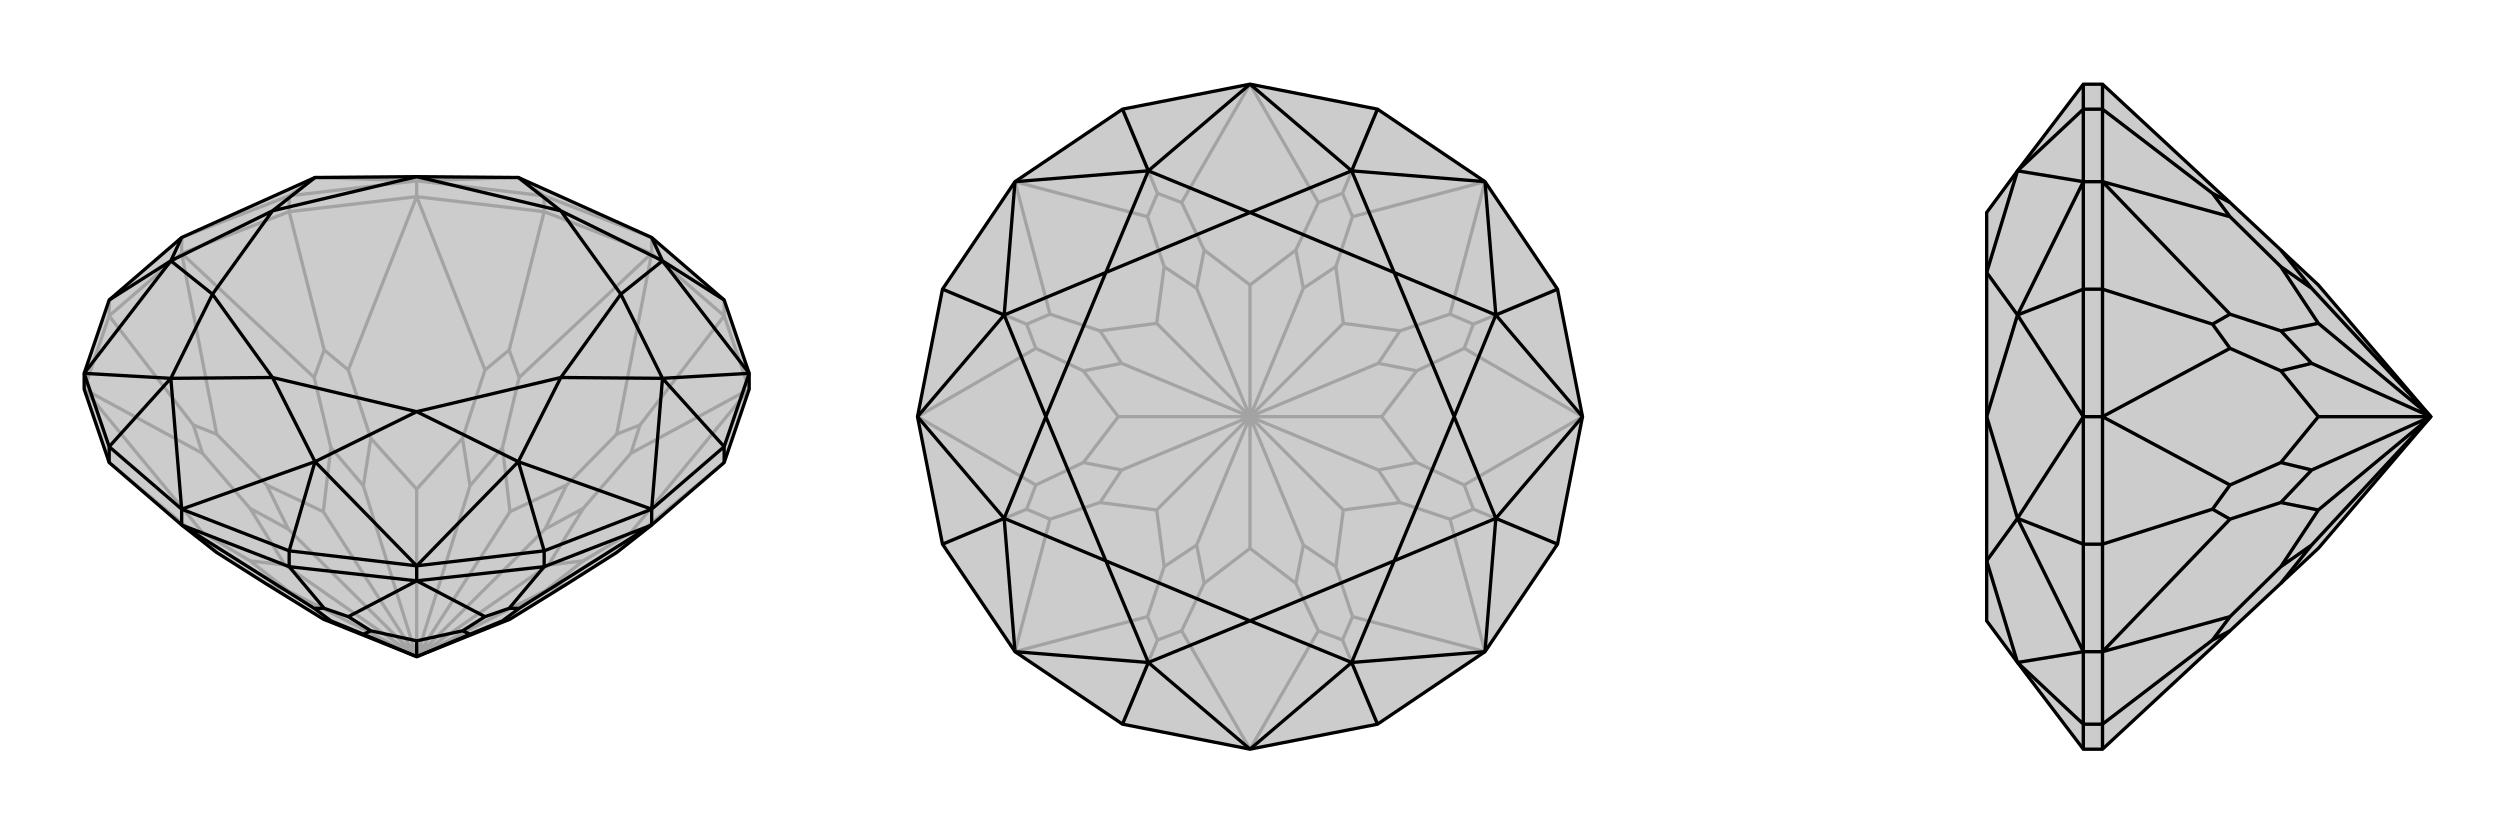
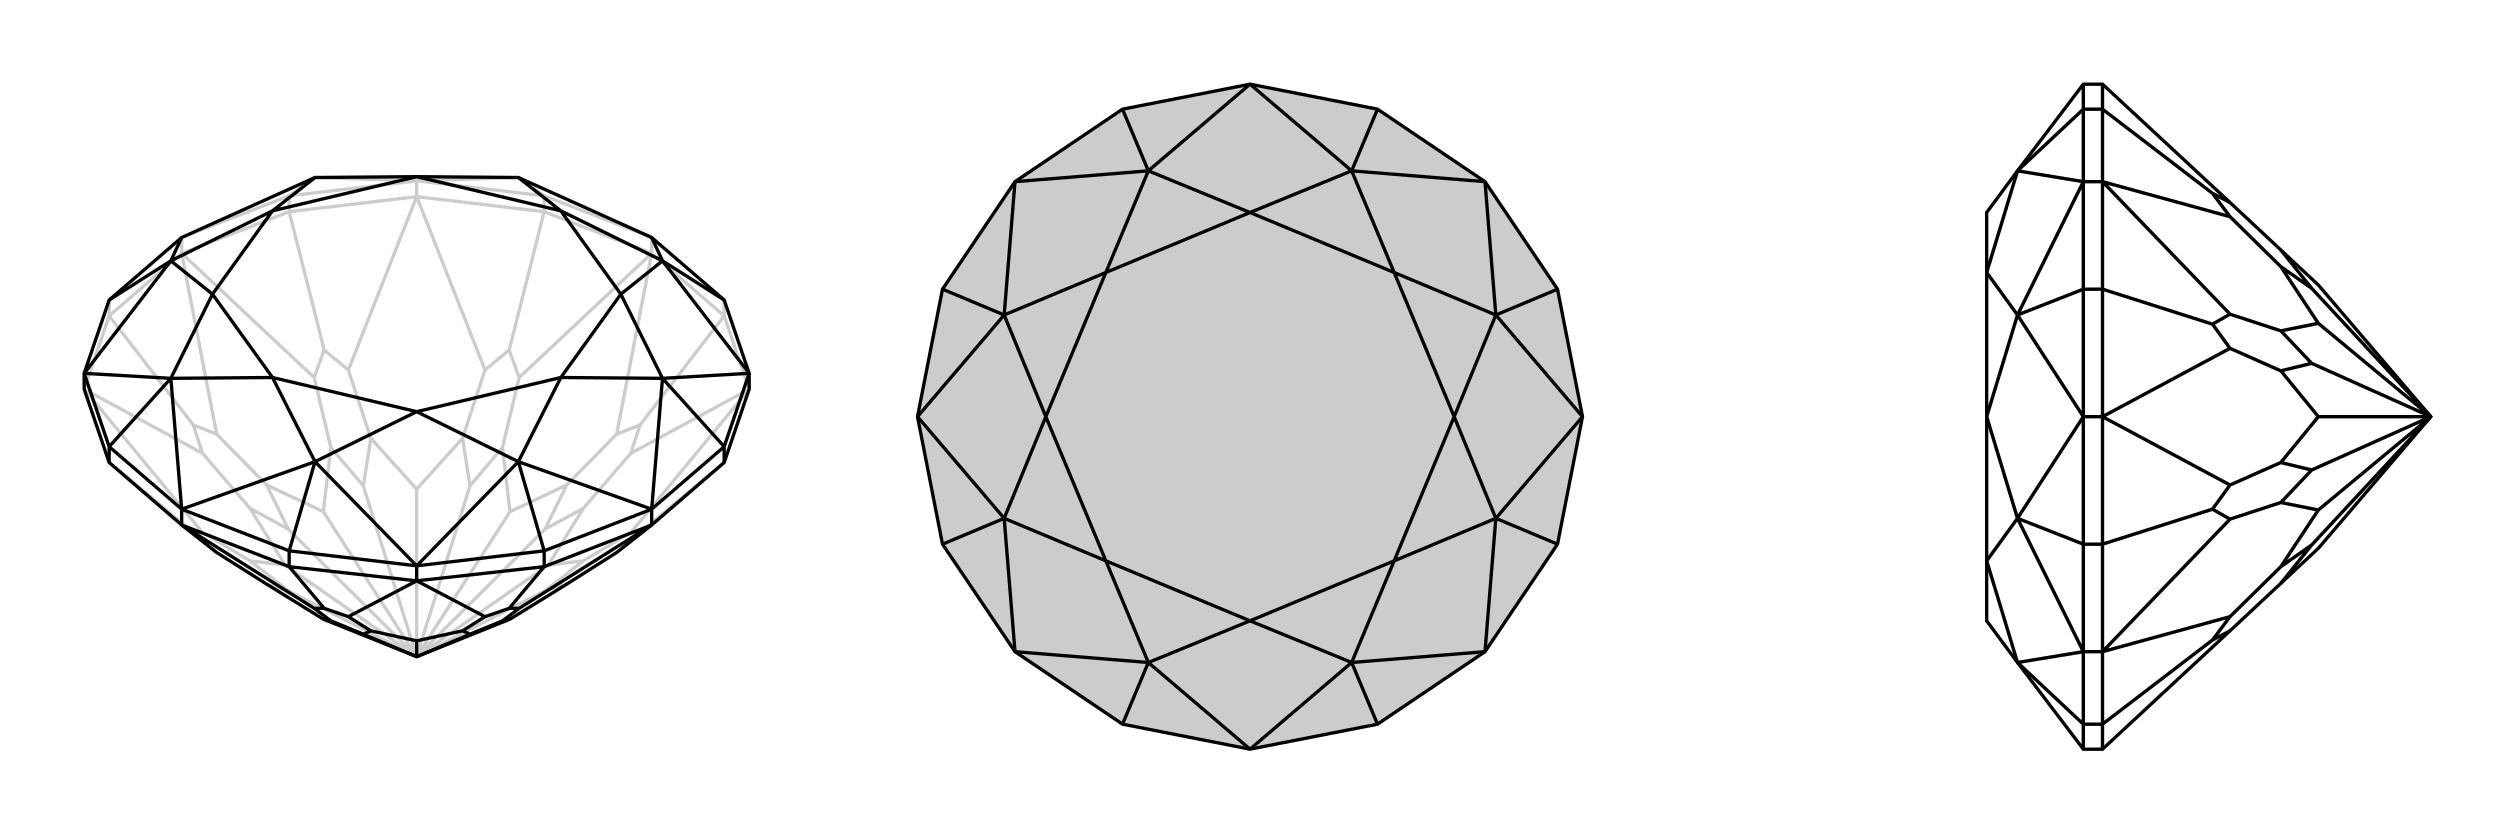
<svg xmlns="http://www.w3.org/2000/svg" viewBox="0 0 3000 1000">
  <g stroke="currentColor" stroke-width="4" fill="none" transform="translate(0 -52)">
-     <path fill="currentColor" stroke="none" fill-opacity=".2" d="M131,607L218,682L260,715L320,753L388,795L500,840L612,795L680,753L740,715L782,682L869,607L899,519L899,500L869,412L782,337L622,265L500,264L378,265L218,337L131,412L101,500L101,519z" />
    <path stroke-opacity=".2" d="M500,288L500,269M347,306L347,287M218,356L218,337M131,431L131,412M869,431L869,412M653,306L653,287M782,356L782,337M500,288L653,306M500,288L347,306M347,306L218,356M347,306L389,472M218,356L131,431M131,431L101,519M131,431L232,562M131,607L232,691M869,607L768,691M899,519L869,431M869,431L782,356M869,431L768,562M653,306L782,356M653,306L611,472M899,519L757,691M899,519L757,596M782,356L740,573M782,356L623,505M500,288L582,496M500,288L418,496M218,356L377,505M218,356L260,573M101,519L243,596M101,519L243,691M658,730L700,725M500,840L654,761M658,730L700,662M500,840L658,730M612,666L680,634M500,840L654,687M612,666L603,589M500,840L612,666M500,639L555,578M500,840L564,635M500,639L445,578M500,840L500,639M388,666L397,589M500,840L436,635M388,666L320,634M500,840L388,666M342,730L300,662M500,840L346,687M342,730L300,725M500,840L346,761M500,840L342,730M768,691L740,715M768,691L757,691M757,691L700,725M680,753L654,761M700,725L654,761M768,562L757,596M768,562L740,573M757,596L700,662M740,573L680,634M700,662L654,687M680,634L654,687M611,472L582,496M611,472L623,505M623,505L603,589M582,496L555,578M603,589L564,635M555,578L564,635M389,472L418,496M389,472L377,505M418,496L445,578M377,505L397,589M445,578L436,635M397,589L436,635M232,562L260,573M232,562L243,596M260,573L320,634M243,596L300,662M320,634L346,687M300,662L346,687M232,691L243,691M232,691L260,715M243,691L300,725M320,753L346,761M300,725L346,761M347,287L218,337M347,287L500,269M347,287L378,265M500,269L653,287M653,287L782,337M653,287L622,265M500,269L378,265M500,269L622,265" />
    <path d="M131,607L218,682L260,715L320,753L388,795L500,840L612,795L680,753L740,715L782,682L869,607L899,519L899,500L869,412L782,337L622,265L500,264L378,265L218,337L131,412L101,500L101,519z" />
    <path d="M131,607L131,588M218,682L218,663M347,732L347,713M500,749L500,731M653,732L653,713M782,682L782,663M869,607L869,588M218,682L347,732M347,732L500,749M347,732L389,782M500,749L653,732M653,732L782,682M653,732L611,782M218,682L377,782M500,749L418,792M500,749L582,792M782,682L623,782M388,795L397,797M500,821L445,809M500,840L436,813M500,821L555,809M500,821L500,840M612,795L603,797M500,840L564,813M389,782L377,782M389,782L418,792M377,782L397,797M418,792L445,809M397,797L436,813M445,809L436,813M611,782L582,792M611,782L623,782M582,792L555,809M623,782L603,797M555,809L564,813M603,797L564,813M347,713L218,663M131,588L218,663M131,588L101,500M131,588L205,506M131,412L205,365M869,412L795,365M899,500L869,588M869,588L782,663M869,588L795,506M653,713L782,663M653,713L500,731M653,713L622,606M347,713L500,731M347,713L378,606M218,663L378,606M218,663L205,506M101,500L205,506M101,500L205,365M218,337L205,365M782,337L795,365M899,500L795,365M899,500L795,506M782,663L795,506M782,663L622,606M500,731L622,606M500,731L378,606M205,506L327,505M205,506L255,405M205,365L255,405M205,365L327,305M378,265L327,305M622,265L673,305M795,365L673,305M795,365L745,405M795,506L745,405M795,506L673,505M622,606L673,505M622,606L500,546M378,606L327,505M378,606L500,546M255,405L327,505M255,405L327,305M327,305L500,264M500,264L673,305M673,305L745,405M745,405L673,505M673,505L500,546M327,505L500,546" />
  </g>
  <g stroke="currentColor" stroke-width="4" fill="none" transform="translate(1000 0)">
    <path fill="currentColor" stroke="none" fill-opacity=".2" d="M500,899L347,869L218,782L131,653L101,500L131,347L218,218L347,131L500,101L653,131L782,218L869,347L899,500L869,653L782,782L653,869z" />
-     <path stroke-opacity=".2" d="M131,347L232,389M131,653L232,611M347,869L389,768M653,869L611,768M869,653L768,611M869,347L768,389M653,131L611,232M347,131L389,232M500,899L418,757M500,899L582,757M782,782L623,740M782,782L740,623M899,500L757,582M899,500L757,418M782,218L740,377M782,218L623,260M500,101L582,243M500,101L418,243M218,218L377,260M218,218L260,377M101,500L243,418M101,500L243,582M218,782L260,623M218,782L377,740M500,658L445,700M500,658L555,700M500,658L500,500M612,612L603,680M500,500L564,654M612,612L680,603M612,612L500,500M658,500L700,555M500,500L654,564M658,500L700,445M500,500L658,500M612,388L680,397M500,500L654,436M612,388L603,320M500,500L612,388M500,342L555,300M500,500L564,346M500,342L445,300M500,500L500,342M388,388L397,320M500,500L436,346M388,388L320,397M500,500L388,388M342,500L300,445M500,500L346,436M342,500L300,555M500,500L342,500M388,612L320,603M500,500L346,564M388,612L397,680M500,500L436,654M500,500L388,612M611,768L582,757M611,768L623,740M582,757L555,700M623,740L603,680M555,700L564,654M603,680L564,654M768,611L740,623M768,611L757,582M740,623L680,603M757,582L700,555M680,603L654,564M700,555L654,564M768,389L757,418M768,389L740,377M757,418L700,445M740,377L680,397M700,445L654,436M680,397L654,436M611,232L623,260M611,232L582,243M623,260L603,320M582,243L555,300M603,320L564,346M555,300L564,346M389,232L377,260M389,232L418,243M418,243L445,300M377,260L397,320M445,300L436,346M397,320L436,346M232,389L260,377M232,389L243,418M260,377L320,397M243,418L300,445M320,397L346,436M300,445L346,436M232,611L243,582M232,611L260,623M243,582L300,555M260,623L320,603M300,555L346,564M320,603L346,564M389,768L377,740M389,768L418,757M418,757L445,700M377,740L397,680M445,700L436,654M397,680L436,654" />
    <path d="M500,899L347,869L218,782L131,653L101,500L131,347L218,218L347,131L500,101L653,131L782,218L869,347L899,500L869,653L782,782L653,869z" />
    <path d="M347,869L378,795M131,653L205,622M131,347L205,378M347,131L378,205M653,131L622,205M869,347L795,378M869,653L795,622M653,869L622,795M500,899L622,795M500,899L378,795M218,782L378,795M218,782L205,622M101,500L205,622M101,500L205,378M218,218L205,378M218,218L378,205M500,101L378,205M500,101L622,205M782,218L622,205M782,218L795,378M899,500L795,378M899,500L795,622M782,782L795,622M782,782L622,795M378,795L500,745M378,795L327,673M205,622L327,673M205,622L255,500M205,378L255,500M205,378L327,327M378,205L327,327M378,205L500,255M622,205L500,255M622,205L673,327M795,378L673,327M795,378L745,500M795,622L745,500M795,622L673,673M622,795L500,745M622,795L673,673M327,673L500,745M327,673L255,500M255,500L327,327M327,327L500,255M500,255L673,327M673,327L745,500M745,500L673,673M500,745L673,673" />
  </g>
  <g stroke="currentColor" stroke-width="4" fill="none" transform="translate(2000 0)">
-     <path fill="currentColor" stroke="none" fill-opacity=".2" d="M676,757L737,700L782,658L917,500L782,342L737,300L676,243L523,101L500,101L421,205L384,255L384,327L384,500L384,673L384,745L421,795L500,899L523,899z" />
    <path stroke-opacity=".2" d="M523,218L500,218M523,347L500,347M523,500L500,500M523,653L500,653M523,782L500,782M523,869L500,869M523,131L500,131M523,218L523,131M523,218L523,347M523,347L523,500M523,347L655,389M523,500L523,653M523,653L523,782M523,653L655,611M523,782L523,869M523,869L523,899M523,869L655,768M523,131L523,101M523,131L655,232M523,218L676,260M523,218L676,377M523,500L676,418M523,500L676,582M523,782L676,623M523,782L676,740M782,388L737,320M917,500L774,346M782,388L737,397M917,500L782,388M782,500L737,445M917,500L774,436M782,500L737,555M917,500L782,500M782,612L737,603M917,500L774,564M782,612L737,680M917,500L774,654M917,500L782,612M655,232L676,260M655,232L676,243M676,260L737,320M737,300L774,346M737,320L774,346M655,389L676,377M655,389L676,418M676,377L737,397M676,418L737,445M737,397L774,436M737,445L774,436M655,611L676,582M655,611L676,623M676,582L737,555M676,623L737,603M737,555L774,564M737,603L774,564M655,768L676,740M655,768L676,757M676,740L737,680M737,700L774,654M737,680L774,654M500,869L500,899M500,869L500,782M500,869L421,795M500,782L500,653M500,653L500,500M500,653L421,622M500,347L500,500M500,347L500,218M500,347L421,378M500,218L500,131M500,131L500,101M500,131L421,205M500,782L421,795M500,782L421,622M500,500L421,622M500,500L421,378M500,218L421,378M500,218L421,205M421,795L384,673M421,622L384,673M421,622L384,500M421,378L384,500M421,378L384,327M421,205L384,327" />
    <path d="M676,757L737,700L782,658L917,500L782,342L737,300L676,243L523,101L500,101L421,205L384,255L384,327L384,500L384,673L384,745L421,795L500,899L523,899z" />
    <path d="M523,869L500,869M523,782L500,782M523,653L500,653M523,500L500,500M523,347L500,347M523,218L500,218M523,131L500,131M523,899L523,869M523,869L523,782M523,869L655,768M523,782L523,653M523,653L523,500M523,653L655,611M523,500L523,347M523,347L523,218M523,347L655,389M523,218L523,131M523,131L523,101M523,131L655,232M523,782L676,740M523,782L676,623M523,500L676,582M523,500L676,418M523,218L676,377M523,218L676,260M782,612L737,680M917,500L774,654M782,612L737,603M782,612L917,500M782,500L737,555M917,500L774,564M782,500L737,445M917,500L782,500M782,388L737,397M917,500L774,436M782,388L737,320M917,500L782,388M917,500L774,346M655,768L676,757M655,768L676,740M676,740L737,680M737,700L774,654M737,680L774,654M655,611L676,623M655,611L676,582M676,623L737,603M676,582L737,555M737,603L774,564M737,555L774,564M655,389L676,418M655,389L676,377M676,418L737,445M676,377L737,397M737,445L774,436M737,397L774,436M655,232L676,260M655,232L676,243M676,260L737,320M737,320L774,346M737,300L774,346M500,869L500,899M500,131L500,101M500,131L500,218M500,131L421,205M500,218L500,347M500,347L500,500M500,347L421,378M500,653L500,500M500,653L500,782M500,653L421,622M500,869L500,782M500,869L421,795M500,218L421,205M500,218L421,378M500,500L421,378M500,500L421,622M500,782L421,622M500,782L421,795M421,205L384,327M421,378L384,327M421,378L384,500M421,622L384,500M421,622L384,673M421,795L384,673" />
  </g>
</svg>